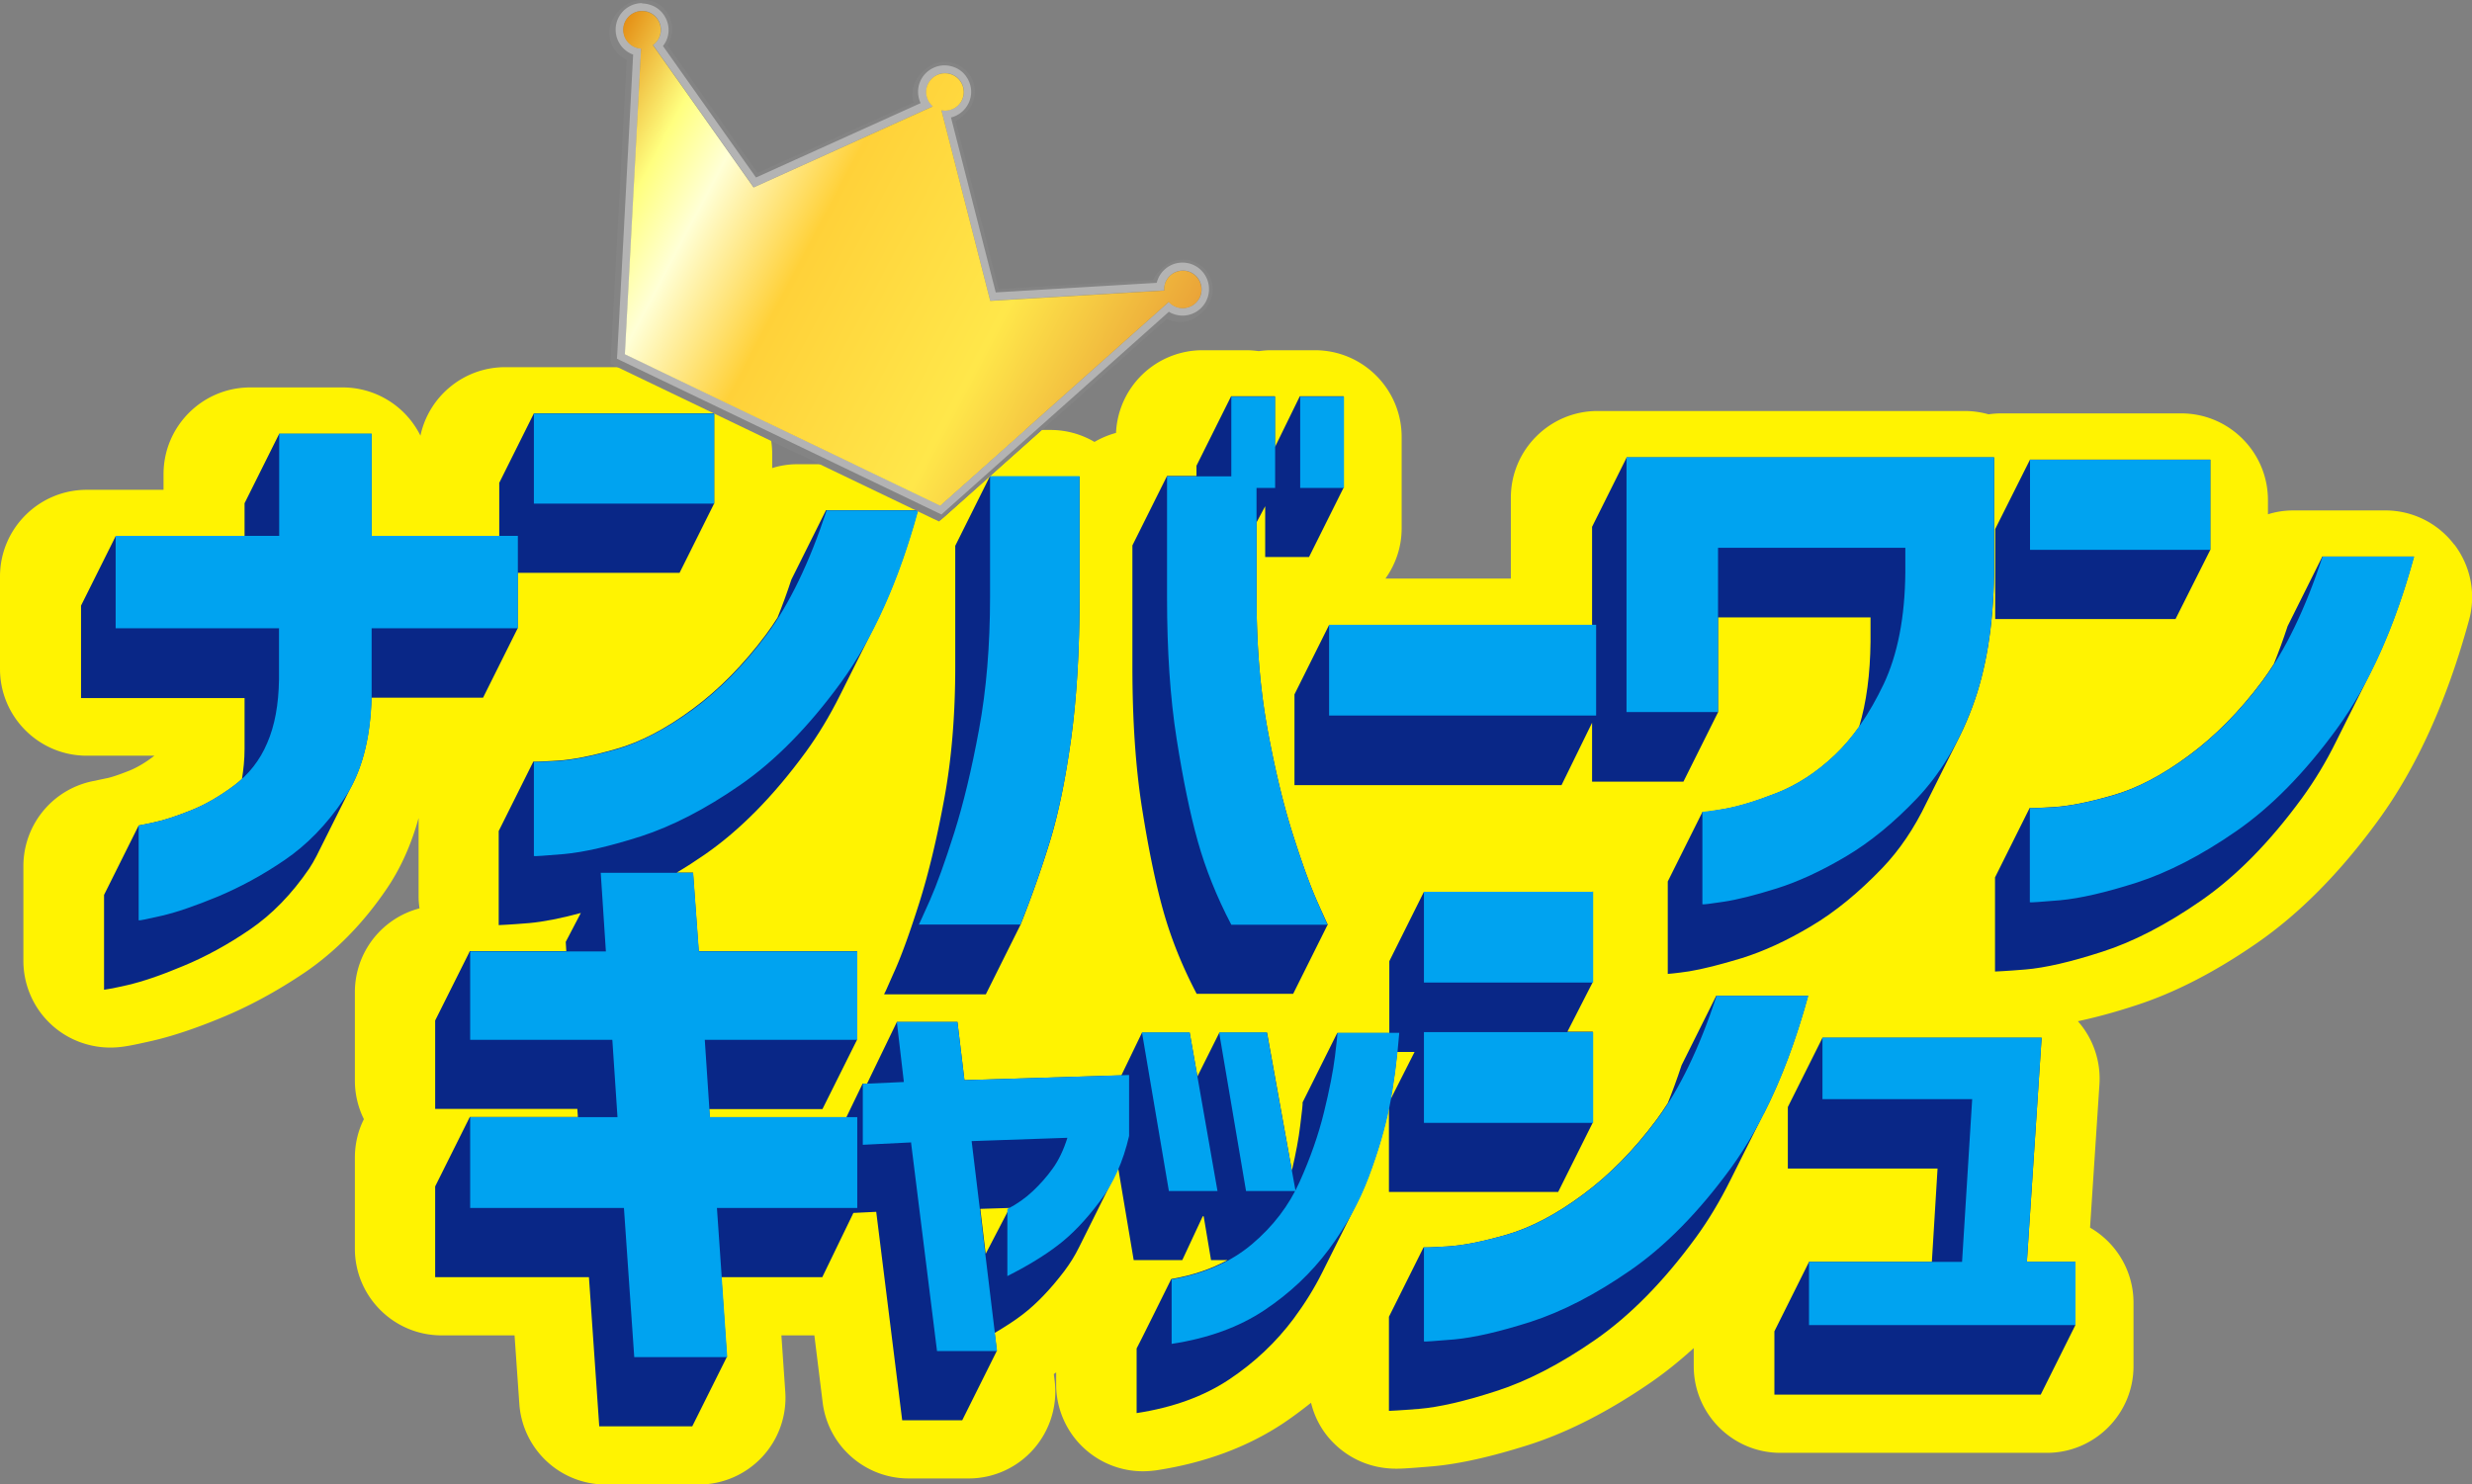
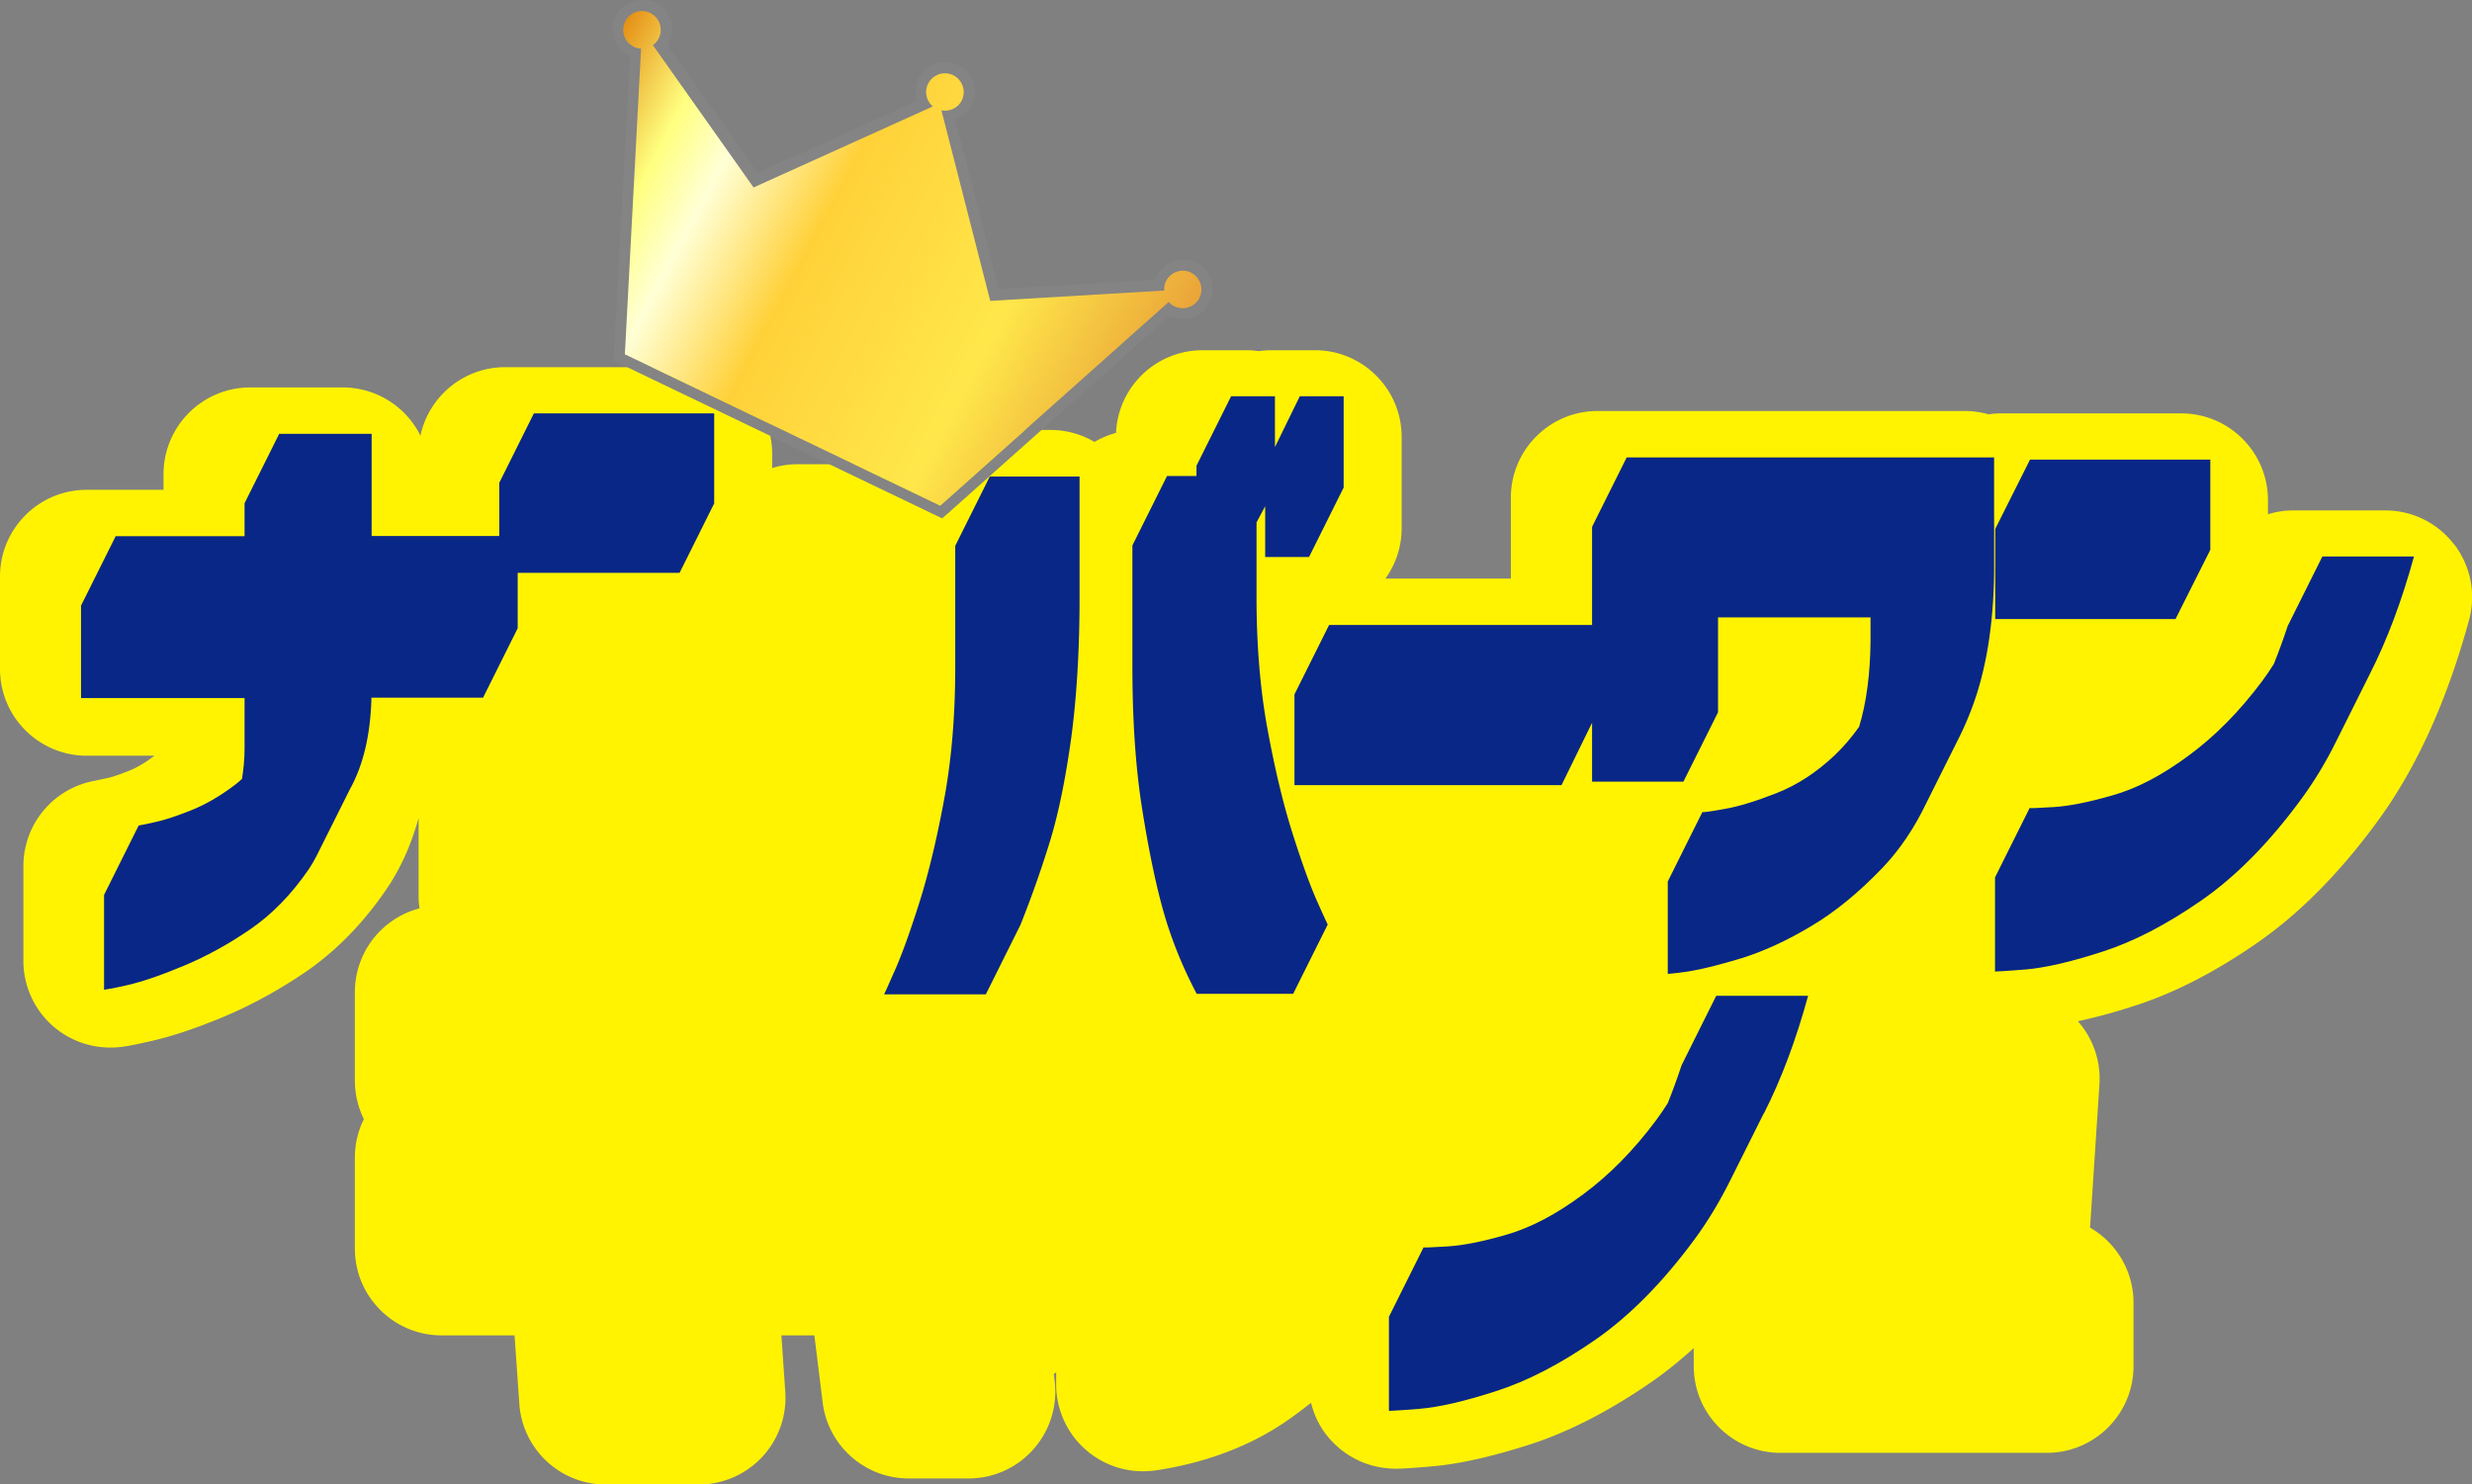
<svg xmlns="http://www.w3.org/2000/svg" id="logo" viewBox="0 0 134.23 80.59">
  <rect x="0" y="0" width="134.23" height="80.59" fill="#808080" stroke="none" />
  <defs>
    <linearGradient id="gradation" x1="35" x2="65.53" y1="-22.92" y2="-6.69" gradientTransform="rotate(-.05 32794.397 3921.882)" gradientUnits="userSpaceOnUse">
      <stop offset="0" stop-color="#e59116" />
      <stop offset=".14" stop-color="#ffff7f" />
      <stop offset=".24" stop-color="#ffffd6" />
      <stop offset=".42" stop-color="#ffd139" />
      <stop offset=".74" stop-color="#ffe74a" />
      <stop offset="1" stop-color="#eaa438" />
    </linearGradient>
    <style>.cls-1,.cls-6{fill:#848484;stroke-width:0}.cls-6{fill:#092787}</style>
  </defs>
  <path d="M133.26 29.57a4.689 4.689 0 0 0-3.74-1.85h-4.99c-.48 0-.94.07-1.38.21v-.77c0-2.6-2.11-4.71-4.71-4.71h-9.79c-.23 0-.45.02-.67.05a4.87 4.87 0 0 0-1.27-.18H86.75c-2.6 0-4.71 2.11-4.71 4.71v4.39h-6.81c.55-.77.88-1.71.88-2.73v-4.96c0-2.6-2.11-4.71-4.71-4.71h-2.38c-.23 0-.45.02-.67.05-.22-.03-.45-.05-.67-.05H65.3a4.7 4.7 0 0 0-4.7 4.49c-.41.11-.81.28-1.17.49a4.69 4.69 0 0 0-2.38-.65h-4.86c-1.53 0-2.88.73-3.74 1.86h-5.14c-.48 0-.94.07-1.38.21v-.77c0-2.6-2.11-4.71-4.71-4.71h-9.79c-2.26 0-4.15 1.6-4.6 3.72a4.712 4.712 0 0 0-4.22-2.62h-5.02c-2.6 0-4.71 2.11-4.71 4.71v.85H4.71C2.11 26.6 0 28.71 0 31.31v5.02c0 2.6 2.11 4.71 4.71 4.71h3.67s-.04.03-.06.05c-.46.35-.9.6-1.29.76-.73.29-1.1.39-1.22.41-.28.06-.49.1-.6.13a4.708 4.708 0 0 0-3.94 4.64v5.15c0 1.25.5 2.46 1.39 3.34.88.88 2.09 1.37 3.33 1.37.58 0 1.06-.09 2.29-.37 1.08-.25 2.32-.66 3.79-1.27 1.5-.62 3-1.44 4.47-2.43 1.69-1.15 3.2-2.69 4.47-4.57.76-1.12 1.33-2.41 1.72-3.83v4.28c0 .21.02.42.05.63a4.702 4.702 0 0 0-3.51 4.55v4.8c0 .76.18 1.47.49 2.1-.32.63-.49 1.35-.49 2.1v4.93c0 2.6 2.11 4.71 4.71 4.71h3.96l.26 3.72a4.702 4.702 0 0 0 4.7 4.38h5.05a4.71 4.71 0 0 0 4.69-5.04l-.21-3.06h1.79l.45 3.64c.29 2.36 2.3 4.13 4.67 4.13h3.26c1.35 0 2.63-.58 3.52-1.59a4.73 4.73 0 0 0 1.15-3.69l-.05-.39s.09-.06.13-.09v.66c0 1.37.6 2.68 1.64 3.57.86.74 1.95 1.14 3.07 1.14.24 0 .47-.02.71-.05 2.65-.4 4.98-1.27 6.93-2.57.52-.35 1.01-.72 1.49-1.1.2.83.62 1.59 1.24 2.2.52.52 1.64 1.38 3.39 1.38.25 0 .59-.01 1.99-.13 1.44-.13 3.14-.51 5.19-1.16 2.13-.68 4.35-1.82 6.62-3.38.8-.55 1.58-1.18 2.35-1.88v.98c0 2.6 2.11 4.71 4.71 4.71h14.46c2.6 0 4.71-2.11 4.71-4.71v-3.44c0-1.74-.95-3.27-2.36-4.08l.51-7.79a4.71 4.71 0 0 0-1.17-3.42c.93-.2 1.95-.47 3.08-.84 2.13-.68 4.35-1.82 6.62-3.39 2.32-1.6 4.54-3.84 6.6-6.67 2.09-2.86 3.75-6.52 4.94-10.89.39-1.42.09-2.93-.8-4.1Z" style="fill:#fff301;stroke-width:0" />
  <path d="m53.75 25.87-1.88 3.77v6.56c0 2.64-.2 5.04-.6 7.2-.4 2.16-.85 4.04-1.35 5.62-.5 1.58-.94 2.8-1.32 3.66-.27.6-.44 1-.53 1.19a.53.53 0 0 0-.06.13h5.52l1.88-3.77c.61-1.53 1.14-3.04 1.6-4.53.46-1.5.84-3.35 1.15-5.57.3-2.22.46-4.78.46-7.69v-6.56h-4.86ZM72.1 50.22s-.22-.46-.6-1.32c-.38-.86-.82-2.08-1.32-3.66-.5-1.58-.95-3.45-1.35-5.62-.4-2.16-.6-4.57-.6-7.2v-4.05l.47-.88v2.76h2.38l1.88-3.77v-4.96h-2.38l-1.35 2.76v-2.76h-2.38l-1.88 3.77v.56h-1.6l-1.88 3.77v6.56c0 2.91.17 5.47.52 7.69.35 2.22.73 4.07 1.15 5.57.42 1.5 1.02 3.01 1.82 4.53h5.24l1.88-3.77Z" class="cls-6" />
  <path d="m88.33 24.84-1.88 3.77v5.33H72.17l-1.88 3.77v4.93h14.5l1.66-3.39v3.2h4.96l1.88-3.77v-5.15h8.28v1.32c-.02 1.76-.22 3.3-.62 4.62-.41.58-.85 1.09-1.31 1.53-.99.94-2.05 1.63-3.17 2.07-1.12.44-2.06.73-2.82.86-.76.14-1.17.19-1.21.17l-1.88 3.77v5.02s.43-.03 1.16-.14c.73-.12 1.69-.36 2.87-.72 1.18-.37 2.43-.94 3.75-1.73 1.32-.78 2.6-1.84 3.86-3.15.95-.99 1.75-2.18 2.41-3.56l1.82-3.64c.24-.49.46-1 .66-1.54.75-2 1.15-4.42 1.19-7.26v-6.31H88.32Zm21.9.12-1.89 3.77v4.89h9.79l1.89-3.76v-4.9h-9.79zm15.87 5.27L124.22 34c-.24.73-.49 1.41-.75 2.06-.2.32-.41.62-.62.91-1.22 1.64-2.56 3-4 4.06-1.44 1.07-2.82 1.79-4.13 2.16-1.31.38-2.38.59-3.22.64-.84.05-1.27.07-1.29.05l-1.88 3.77v5.11s.57-.02 1.65-.11 2.46-.41 4.16-.96c1.69-.54 3.49-1.47 5.38-2.78 1.89-1.31 3.72-3.16 5.48-5.57.67-.92 1.3-1.95 1.86-3.09.02-.03 1.8-3.6 1.82-3.64.94-1.85 1.74-3.98 2.4-6.39h-4.99ZM95.78 60.47c.94-1.85 1.74-3.98 2.4-6.39h-4.99l-1.88 3.77c-.24.73-.49 1.41-.75 2.06-.2.32-.41.62-.62.91-1.22 1.64-2.56 3-4 4.06-1.44 1.07-2.82 1.79-4.13 2.17-1.31.38-2.38.59-3.22.64-.84.05-1.27.07-1.29.05l-1.88 3.77v5.11s.57-.02 1.65-.11 2.46-.41 4.16-.96c1.69-.54 3.49-1.47 5.38-2.78 1.89-1.31 3.72-3.16 5.48-5.57.67-.92 1.29-1.95 1.86-3.09.01-.03 1.8-3.6 1.82-3.64ZM28.99 22.45l-1.88 3.77v2.89h-6.93v-5.55h-5.02l-1.88 3.77v1.79h-7L4.4 32.89v5.02h8.88v2.76c0 .58-.06 1.13-.14 1.63-.14.13-.28.25-.43.36-.8.6-1.58 1.05-2.37 1.36-.78.31-1.44.53-1.98.64-.53.12-.81.17-.83.17L5.65 48.6v5.15s.44-.06 1.26-.25c.82-.19 1.83-.53 3.04-1.04 1.21-.5 2.42-1.16 3.62-1.98 1.2-.82 2.27-1.92 3.22-3.31.14-.21.27-.44.39-.67.02-.03 1.8-3.6 1.82-3.64.73-1.31 1.12-2.97 1.17-4.97h6.06l1.88-3.77v-3.01h8.79l1.88-3.77v-4.89h-9.79Z" class="cls-6" />
-   <path d="M86.51 48.43h-9.19l-1.88 3.77v3.9h-2.83l-1.88 3.77c.02.03-.03.46-.13 1.27-.08.67-.23 1.48-.45 2.43l-1.35-7.49h-2.59l-1.19 2.38-.42-2.38h-2.59l-1.12 2.32-8.52.26-.38-3.16H48.7l-1.62 3.35h-.24l-.88 1.82h-7.42l-.03-.44h6.15l1.88-3.77v-4.8h-8.6l-.31-4.27h-.89c.51-.3 1.02-.63 1.54-.99 1.89-1.31 3.72-3.16 5.48-5.57.67-.92 1.29-1.95 1.86-3.09.02-.04 1.8-3.61 1.82-3.64.94-1.85 1.74-3.98 2.4-6.39h-4.99l-1.88 3.77c-.24.73-.49 1.41-.75 2.06-.2.32-.41.62-.62.91-1.22 1.64-2.56 3-4 4.06-1.44 1.07-2.82 1.79-4.13 2.16-1.31.38-2.38.59-3.22.64-.84.05-1.27.07-1.29.05l-1.88 3.77v5.11s.57-.02 1.65-.11c.77-.07 1.71-.25 2.81-.55l-.82 1.57.03.5h-5.24l-.06.13-1.82 3.64v4.8h7.72l.03.44h-5.87l-1.88 3.77v4.93h8.35l.56 8.1h5.05l1.88-3.77-.3-4.33h5.48l1.69-3.49 1.24-.06 1.41 11.32h3.26l1.88-3.77-.12-.97c.57-.34 1.09-.67 1.54-1.02.74-.57 1.49-1.35 2.25-2.35.3-.4.57-.83.8-1.3.02-.04 2.03-4.06 2.12-4.28l.84 4.99h2.64l1.11-2.38h.05l.4 2.38h.9c-.89.49-1.91.83-3.06 1.03 0 0-1.86 3.76-1.88 3.77v3.51c1.97-.3 3.65-.91 5.03-1.83 1.38-.92 2.54-2.02 3.49-3.29.61-.82 1.13-1.66 1.56-2.52l1.82-3.64c.26-.51.49-1.03.69-1.56.51-1.35.88-2.61 1.11-3.79v4.62h9.19l1.88-3.77v-4.93h-1.38l1.38-2.7V48.4ZM53.52 68.08l-.29-2.43 1.59-.05-1.29 2.48Zm21.99-8.38c.14-.79.27-1.65.36-2.57h.94l-1.3 2.57Zm-.01.09v.04-.04Zm37.19 12.18v-3.44h-2.63l.8-12.17h-11.9l-1.88 3.76v3.34h8.13l-.31 5.07h-6.67l-1.88 3.77v3.44h14.46l1.88-3.77z" class="cls-6" />
-   <path d="M15.16 34.12H6.28V29.1h8.88v-5.55h5.02v5.55h7.94v5.02h-7.94v3.77c-.06 2.28-.56 4.12-1.51 5.51-.94 1.39-2.01 2.49-3.22 3.31-1.2.82-2.41 1.47-3.62 1.98-1.21.5-2.23.85-3.04 1.04-.82.19-1.23.27-1.26.25v-5.15s.3-.06.83-.17c.53-.11 1.19-.33 1.98-.64.78-.31 1.57-.77 2.37-1.36.79-.6 1.4-1.36 1.8-2.31.41-.94.62-2.09.64-3.45v-2.76Zm13.83-6.77v-4.89h9.79v4.89h-9.79Zm15.88.37h4.99c-1.05 3.83-2.45 6.95-4.2 9.35-1.76 2.41-3.58 4.26-5.48 5.57-1.89 1.31-3.69 2.23-5.38 2.78-1.69.54-3.08.86-4.16.96-1.08.09-1.63.13-1.65.11v-5.11s.45 0 1.29-.05c.84-.05 1.91-.27 3.22-.64 1.31-.38 2.68-1.1 4.13-2.16 1.44-1.07 2.78-2.42 4-4.06 1.22-1.64 2.31-3.89 3.25-6.73Zm5.02 22.5s.22-.46.6-1.32c.38-.86.82-2.08 1.32-3.66.5-1.58.95-3.45 1.35-5.62.4-2.16.6-4.57.6-7.2v-6.56h4.86v6.56c0 2.91-.15 5.47-.46 7.69-.3 2.22-.69 4.07-1.15 5.57-.46 1.5-.99 3.01-1.6 4.53h-5.52Zm22.21 0h-5.24c-.8-1.53-1.4-3.04-1.82-4.53-.42-1.5-.8-3.35-1.15-5.57-.35-2.22-.52-4.78-.52-7.69v-6.56h4.86v6.56c0 2.64.2 5.04.6 7.2.4 2.16.85 4.04 1.35 5.62.5 1.58.94 2.8 1.32 3.66.38.86.57 1.3.6 1.32ZM66.86 26.5v-4.96h2.38v4.96h-2.38Zm3.74 0v-4.96h2.38v4.96H70.6Zm1.57 12.36v-4.93h14.5v4.93h-14.5Zm21.11-.19h-4.96V24.83h19.96v6.31c-.04 2.84-.44 5.27-1.19 7.26-.75 2-1.76 3.66-3.01 4.97-1.26 1.32-2.54 2.37-3.86 3.15-1.32.78-2.57 1.36-3.75 1.73-1.18.37-2.14.61-2.87.72-.73.11-1.12.16-1.16.14v-5.02s.44-.04 1.21-.17c.76-.14 1.7-.42 2.82-.86 1.12-.44 2.18-1.13 3.17-2.07.99-.94 1.87-2.22 2.64-3.83.76-1.61 1.16-3.64 1.18-6.09v-1.32H93.29v8.91Zm16.95-8.81v-4.89h9.79v4.89h-9.79Zm15.87.37h4.99c-1.05 3.83-2.45 6.95-4.2 9.35-1.76 2.41-3.58 4.26-5.48 5.57-1.89 1.31-3.69 2.23-5.38 2.78-1.69.54-3.08.86-4.16.96-1.08.09-1.63.13-1.65.11v-5.11s.45 0 1.29-.05c.84-.05 1.91-.27 3.22-.64 1.31-.38 2.68-1.1 4.13-2.16 1.44-1.07 2.78-2.42 4-4.06 1.22-1.64 2.31-3.89 3.25-6.73ZM25.53 65.6v-4.93h8l-.28-4.2h-7.72v-4.8h7.37l-.28-4.27h5.02l.31 4.27h8.6v4.8h-8.28l.28 4.2h8v4.93h-7.62l.56 8.1h-5.05l-.56-8.1h-8.35Zm23.96-3.56-2.64.13v-3.31l2.23-.1-.38-3.26h3.29l.38 3.16 8.94-.28v3.31c-.32 1.39-.85 2.58-1.61 3.58-.75 1-1.5 1.78-2.25 2.35-.74.57-1.66 1.13-2.75 1.68v-3.64c.54-.28 1-.61 1.39-.98.39-.37.75-.77 1.07-1.22.32-.44.59-1 .8-1.67l-5.2.18 1.38 11.4h-3.26l-1.41-11.32Zm15.11-5.97 1.51 8.61h-2.64l-1.46-8.61h2.59Zm-.98 16.92v-3.51c1.76-.3 3.21-.94 4.36-1.91 1.15-.97 2.01-2.1 2.59-3.39.58-1.29 1.02-2.54 1.32-3.77.3-1.22.5-2.24.6-3.05.1-.81.14-1.23.13-1.27h3.36c-.12 1.49-.29 2.82-.53 4-.23 1.18-.61 2.45-1.12 3.82-.51 1.36-1.24 2.68-2.18 3.95-.95 1.27-2.11 2.37-3.49 3.29-1.38.92-3.06 1.53-5.03 1.83Zm5.17-16.92 1.56 8.61h-2.69l-1.46-8.61h2.59Zm8.53-2.71v-4.93h9.19v4.93h-9.19Zm15.88.72h4.99c-1.05 3.83-2.45 6.94-4.2 9.35-1.76 2.41-3.58 4.26-5.48 5.57-1.89 1.31-3.69 2.23-5.38 2.78-1.69.54-3.08.86-4.16.96-1.08.09-1.63.13-1.65.11v-5.11s.45 0 1.29-.05c.84-.05 1.91-.27 3.22-.64 1.31-.38 2.68-1.1 4.13-2.17 1.44-1.07 2.78-2.42 4-4.06 1.22-1.64 2.31-3.89 3.25-6.73Zm-15.88 6.9v-4.93h9.19v4.93h-9.19Zm20.91 10.99v-3.44h8.31l.55-8.84h-8.13v-3.34h11.9l-.8 12.17h2.64v3.44H98.24Z" style="fill:#00a3f0;stroke-width:0" />
-   <path d="M34.7.76a1.02 1.02 0 0 1 .92 1.46c-.08.16-.2.29-.33.39l5.47 7.73 9.73-4.4c-.35-.29-.47-.79-.26-1.22.18-.36.54-.58.92-.58a1.02 1.02 0 0 1 .92 1.46c-.17.36-.54.57-.92.57-.07 0-.13 0-.2-.02L53.6 16.5l9.45-.56c-.01-.17.02-.34.09-.5.18-.36.54-.58.92-.58a1.02 1.02 0 0 1 .92 1.46c-.18.36-.54.58-.92.58-.15 0-.3-.03-.44-.1a.963.963 0 0 1-.32-.24L50.89 27.62l-8.56-4.11-8.56-4.11.88-16.6a.94.94 0 0 1-.39-.1 1.02 1.02 0 0 1-.48-1.36c.18-.36.54-.58.92-.58m0-.59a1.61 1.61 0 0 0-.7 3.06s.02 0 .03.01l-.86 16.12-.02.4.36.17 8.56 4.11 8.56 4.11.36.17.3-.26 12.05-10.74s.02 0 .03.01a1.61 1.61 0 1 0 1.4-2.9 1.61 1.61 0 0 0-2.15.75c-.03.06-.06.13-.08.19l-8.48.5-2.36-9.21c.39-.14.72-.43.9-.82.19-.39.21-.83.07-1.23-.14-.41-.43-.73-.82-.92a1.61 1.61 0 0 0-2.15.75c-.19.39-.2.82-.07 1.21l-8.66 3.91-4.9-6.93a1.595 1.595 0 0 0 .17-1.41c-.14-.41-.43-.73-.82-.92a1.53 1.53 0 0 0-.7-.16Z" class="cls-1" />
-   <path d="M34.79.68a1.02 1.02 0 0 1 .92 1.46c-.08.16-.2.29-.33.39l5.47 7.73 9.73-4.4c-.35-.29-.47-.79-.26-1.22.18-.36.54-.58.92-.58a1.02 1.02 0 0 1 .92 1.46c-.17.36-.54.57-.92.57-.07 0-.13 0-.2-.02l2.65 10.35 9.45-.56c-.01-.17.02-.34.09-.5.18-.36.54-.58.92-.58a1.02 1.02 0 0 1 .92 1.46c-.18.36-.54.58-.92.58-.15 0-.3-.03-.44-.1a.963.963 0 0 1-.32-.24L50.98 27.54l-8.56-4.11-8.56-4.11.88-16.6a.94.94 0 0 1-.39-.1 1.02 1.02 0 0 1-.48-1.36c.18-.36.54-.58.92-.58m0-.6a1.61 1.61 0 0 0-.7 3.06s.02 0 .03.01l-.86 16.12-.02.4.36.17 8.56 4.11 8.56 4.11.36.17.3-.26 12.05-10.74s.02 0 .03.01a1.61 1.61 0 1 0 1.4-2.9 1.61 1.61 0 0 0-2.15.75c-.03.06-.06.13-.08.19l-8.48.5-2.36-9.21c.39-.14.72-.43.9-.82.19-.39.21-.83.07-1.23-.14-.41-.43-.73-.82-.92a1.61 1.61 0 0 0-2.15.75c-.19.39-.2.82-.07 1.21l-8.66 3.91-4.9-6.93a1.595 1.595 0 0 0 .17-1.41c-.14-.41-.43-.73-.82-.92a1.53 1.53 0 0 0-.7-.16Z" class="cls-1" />
  <path d="M34.87.59a1.02 1.02 0 0 1 .92 1.46c-.08.16-.2.29-.33.39l5.47 7.73 9.73-4.4c-.35-.29-.47-.79-.26-1.22.18-.36.54-.58.92-.58a1.02 1.02 0 0 1 .92 1.46c-.17.36-.54.57-.92.57-.07 0-.13 0-.2-.02l2.65 10.35 9.45-.56c-.01-.17.02-.34.09-.5.18-.36.54-.58.92-.58a1.02 1.02 0 0 1 .92 1.46c-.18.36-.54.58-.92.58-.15 0-.3-.03-.44-.1a.963.963 0 0 1-.32-.24L51.06 27.45l-8.56-4.11-8.56-4.11.88-16.6a.94.94 0 0 1-.39-.1 1.02 1.02 0 0 1-.48-1.36c.18-.36.54-.58.92-.58m0-.59a1.61 1.61 0 0 0-.7 3.06s.02 0 .03.01l-.86 16.12-.02.4.36.17 8.56 4.11 8.56 4.11.36.17.3-.26 12.05-10.74s.02 0 .03.01a1.61 1.61 0 1 0 1.4-2.9 1.61 1.61 0 0 0-2.15.75c-.03.06-.06.13-.08.19l-8.48.5-2.36-9.21c.39-.14.72-.43.9-.82.19-.39.21-.83.07-1.23-.14-.41-.43-.73-.82-.92a1.61 1.61 0 0 0-2.15.75c-.19.39-.2.82-.07 1.21l-8.66 3.91-4.9-6.93a1.595 1.595 0 0 0 .17-1.41c-.14-.41-.43-.73-.82-.92a2.28 2.28 0 0 0-.72-.13Z" class="cls-1" />
-   <path d="M34.87.59a1.02 1.02 0 0 1 .92 1.46c-.08.16-.2.29-.33.39l5.47 7.73 9.73-4.4c-.35-.29-.47-.79-.26-1.22.18-.36.54-.58.92-.58a1.02 1.02 0 0 1 .92 1.46c-.17.36-.54.57-.92.57-.07 0-.13 0-.2-.02l2.65 10.35 9.45-.56c-.01-.17.02-.34.09-.5.18-.36.54-.58.92-.58a1.02 1.02 0 0 1 .92 1.46c-.18.36-.54.58-.92.58-.15 0-.3-.03-.44-.1a.963.963 0 0 1-.32-.24L51.06 27.45l-8.56-4.11-8.56-4.11.88-16.6a.94.94 0 0 1-.39-.1 1.02 1.02 0 0 1-.48-1.36c.18-.36.54-.58.92-.58m0-.42v.42-.42a1.44 1.44 0 0 0-.62 2.74c.04.02.08.04.13.05l-.86 16.24-.02.28.25.12 8.56 4.11 8.56 4.11.25.12.21-.19 12.14-10.82s.08.05.12.07c.2.09.41.14.62.14a1.44 1.44 0 1 0-1.3-2.06c-.04.09-.08.19-.1.28l-8.74.52-2.43-9.5c.41-.1.76-.38.95-.77.17-.35.19-.74.06-1.1-.13-.36-.39-.66-.74-.82-.2-.09-.41-.14-.62-.14-.55 0-1.06.32-1.3.82-.19.4-.18.85 0 1.23l-8.94 4.04L36 2.5c.06-.08.11-.16.16-.25.17-.35.19-.74.06-1.1-.13-.36-.39-.66-.74-.82-.2-.09-.41-.14-.62-.14Z" style="fill:#b3b3b3;stroke-width:0" />
  <path d="M64.67 14.8c-.51-.24-1.11-.03-1.36.48a.97.97 0 0 0-.09.5l-9.45.56-2.65-10.35c.44.09.91-.13 1.11-.55.24-.51.03-1.11-.48-1.36-.51-.24-1.11-.03-1.36.48-.21.43-.08.92.26 1.22l-9.73 4.4-5.47-7.73c.14-.1.25-.22.33-.39.24-.51.03-1.11-.48-1.36-.51-.24-1.11-.03-1.36.48a1.022 1.022 0 0 0 .87 1.46l-.88 16.6 8.56 4.11 8.56 4.11L63.46 16.4a1.022 1.022 0 0 0 1.68-.24c.24-.51.03-1.11-.48-1.36Z" style="fill:url(#gradation);stroke-width:0" />
</svg>